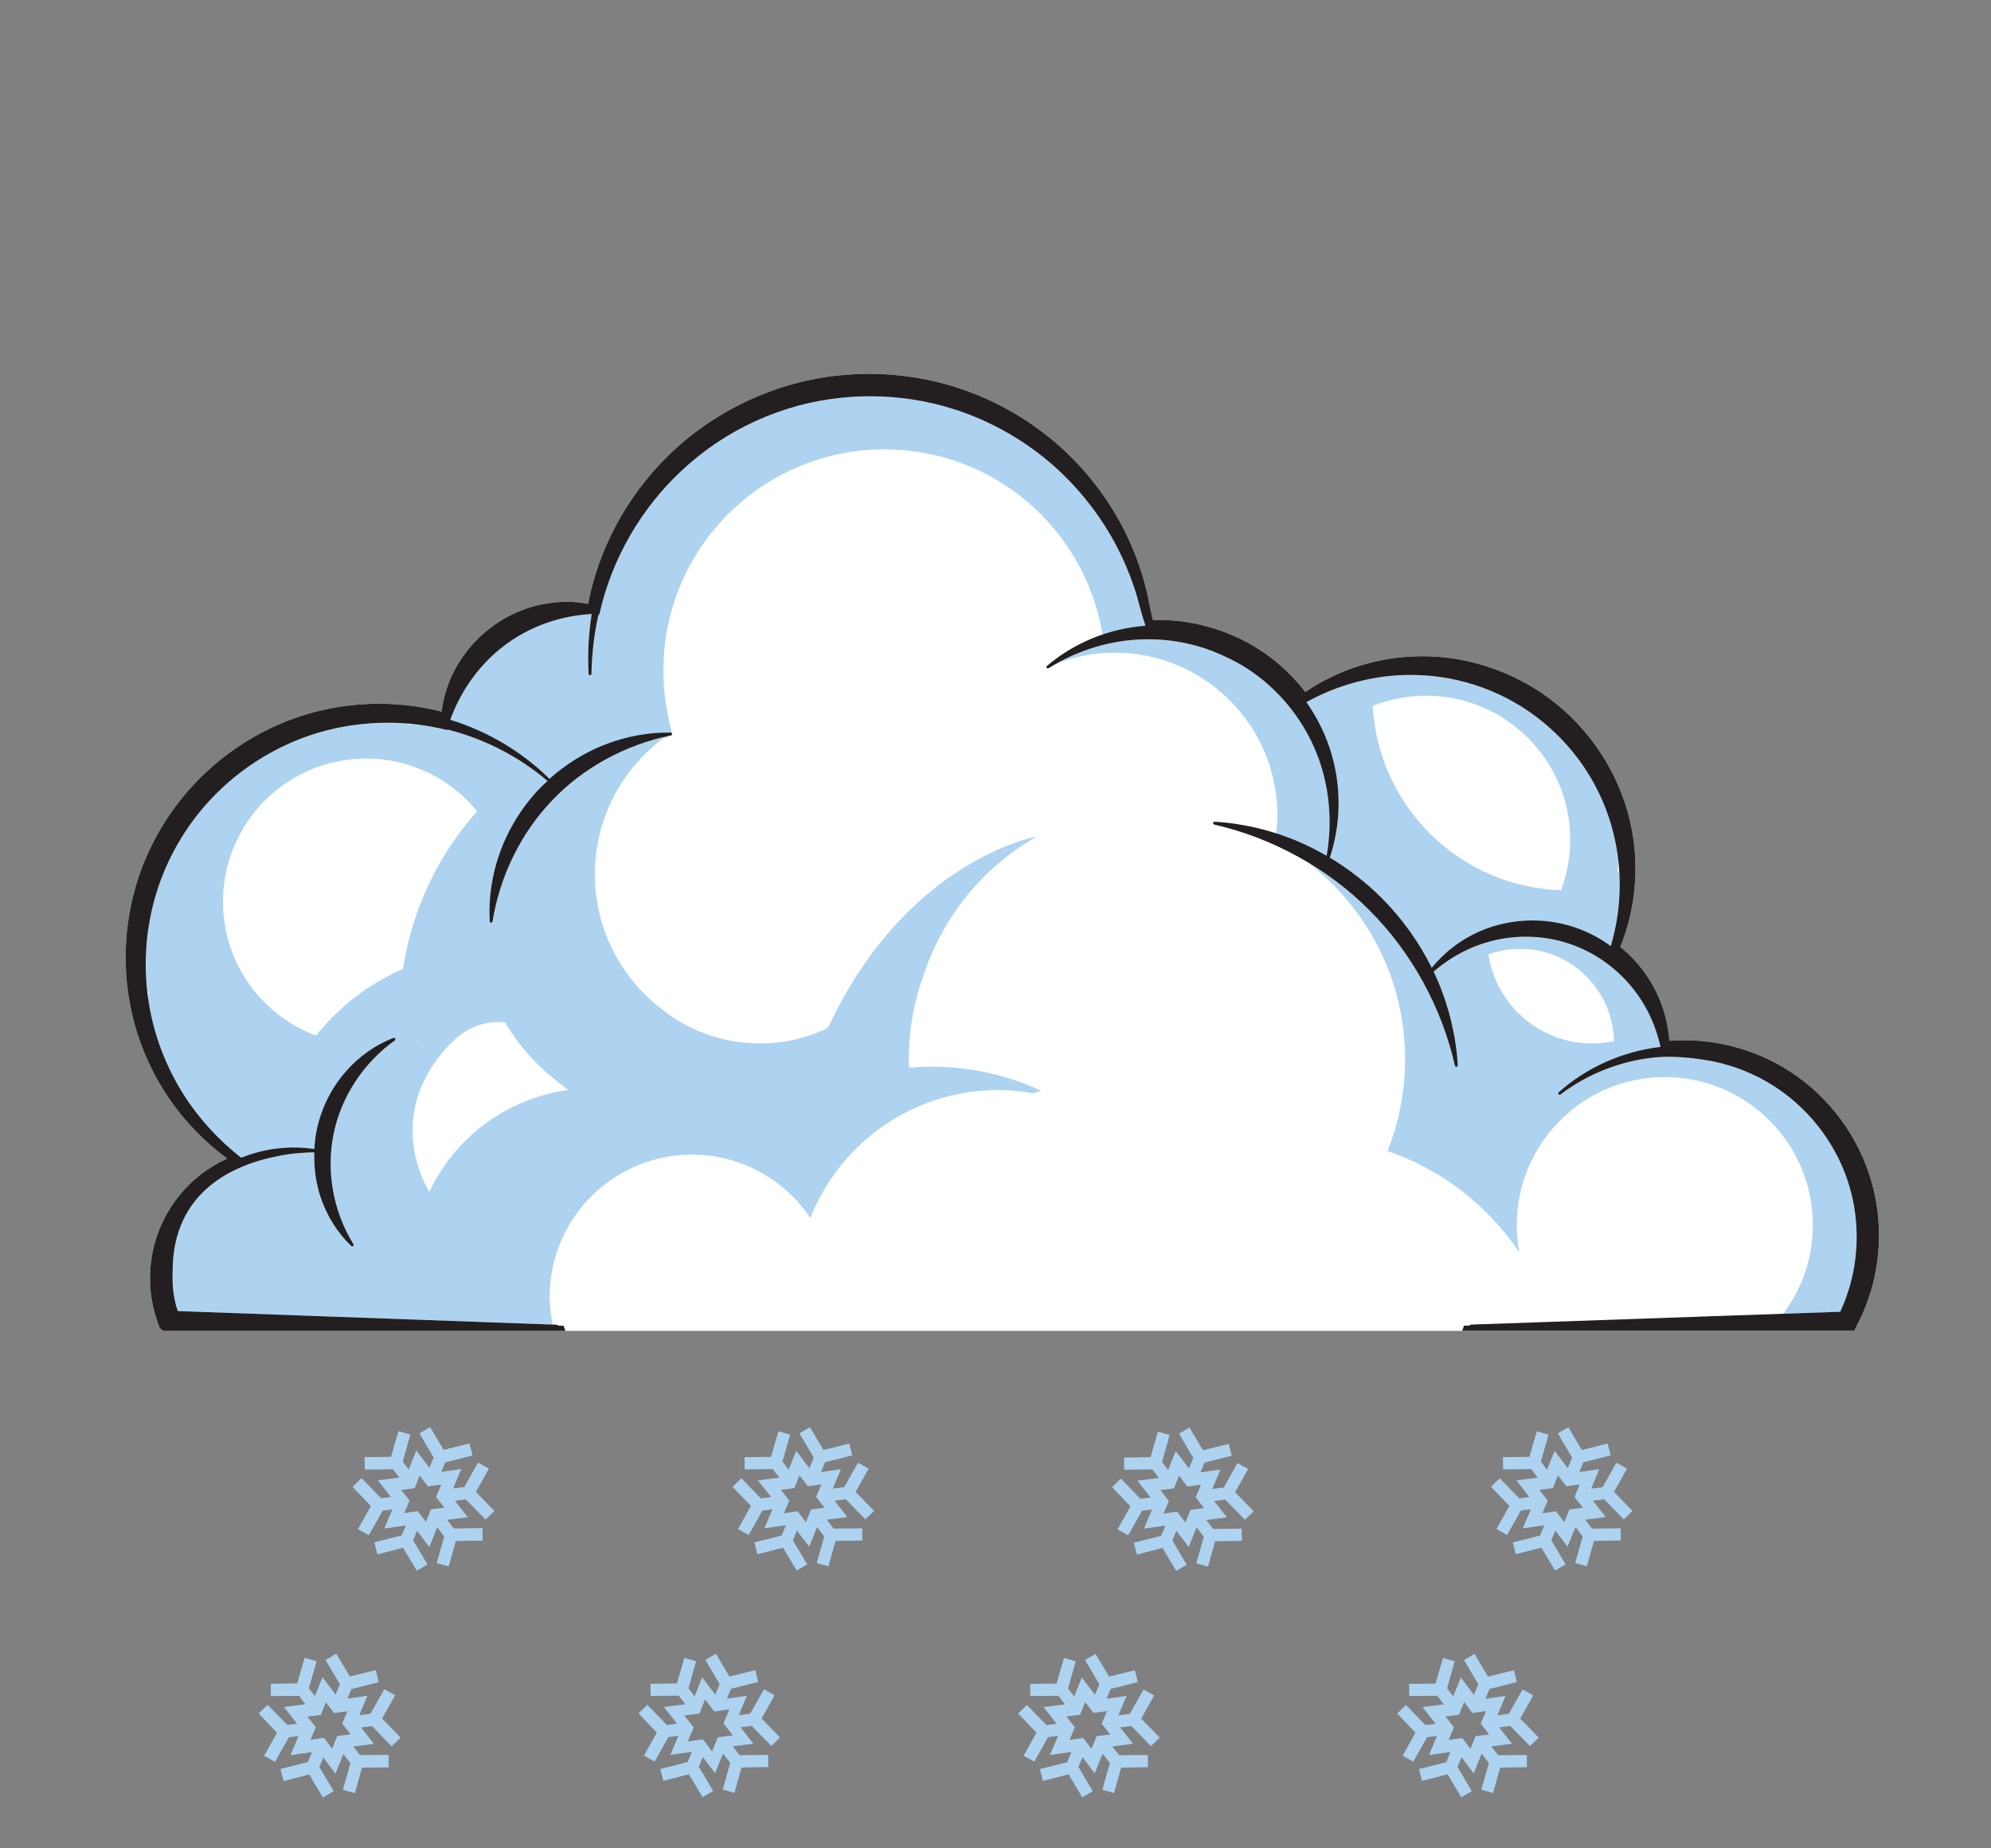
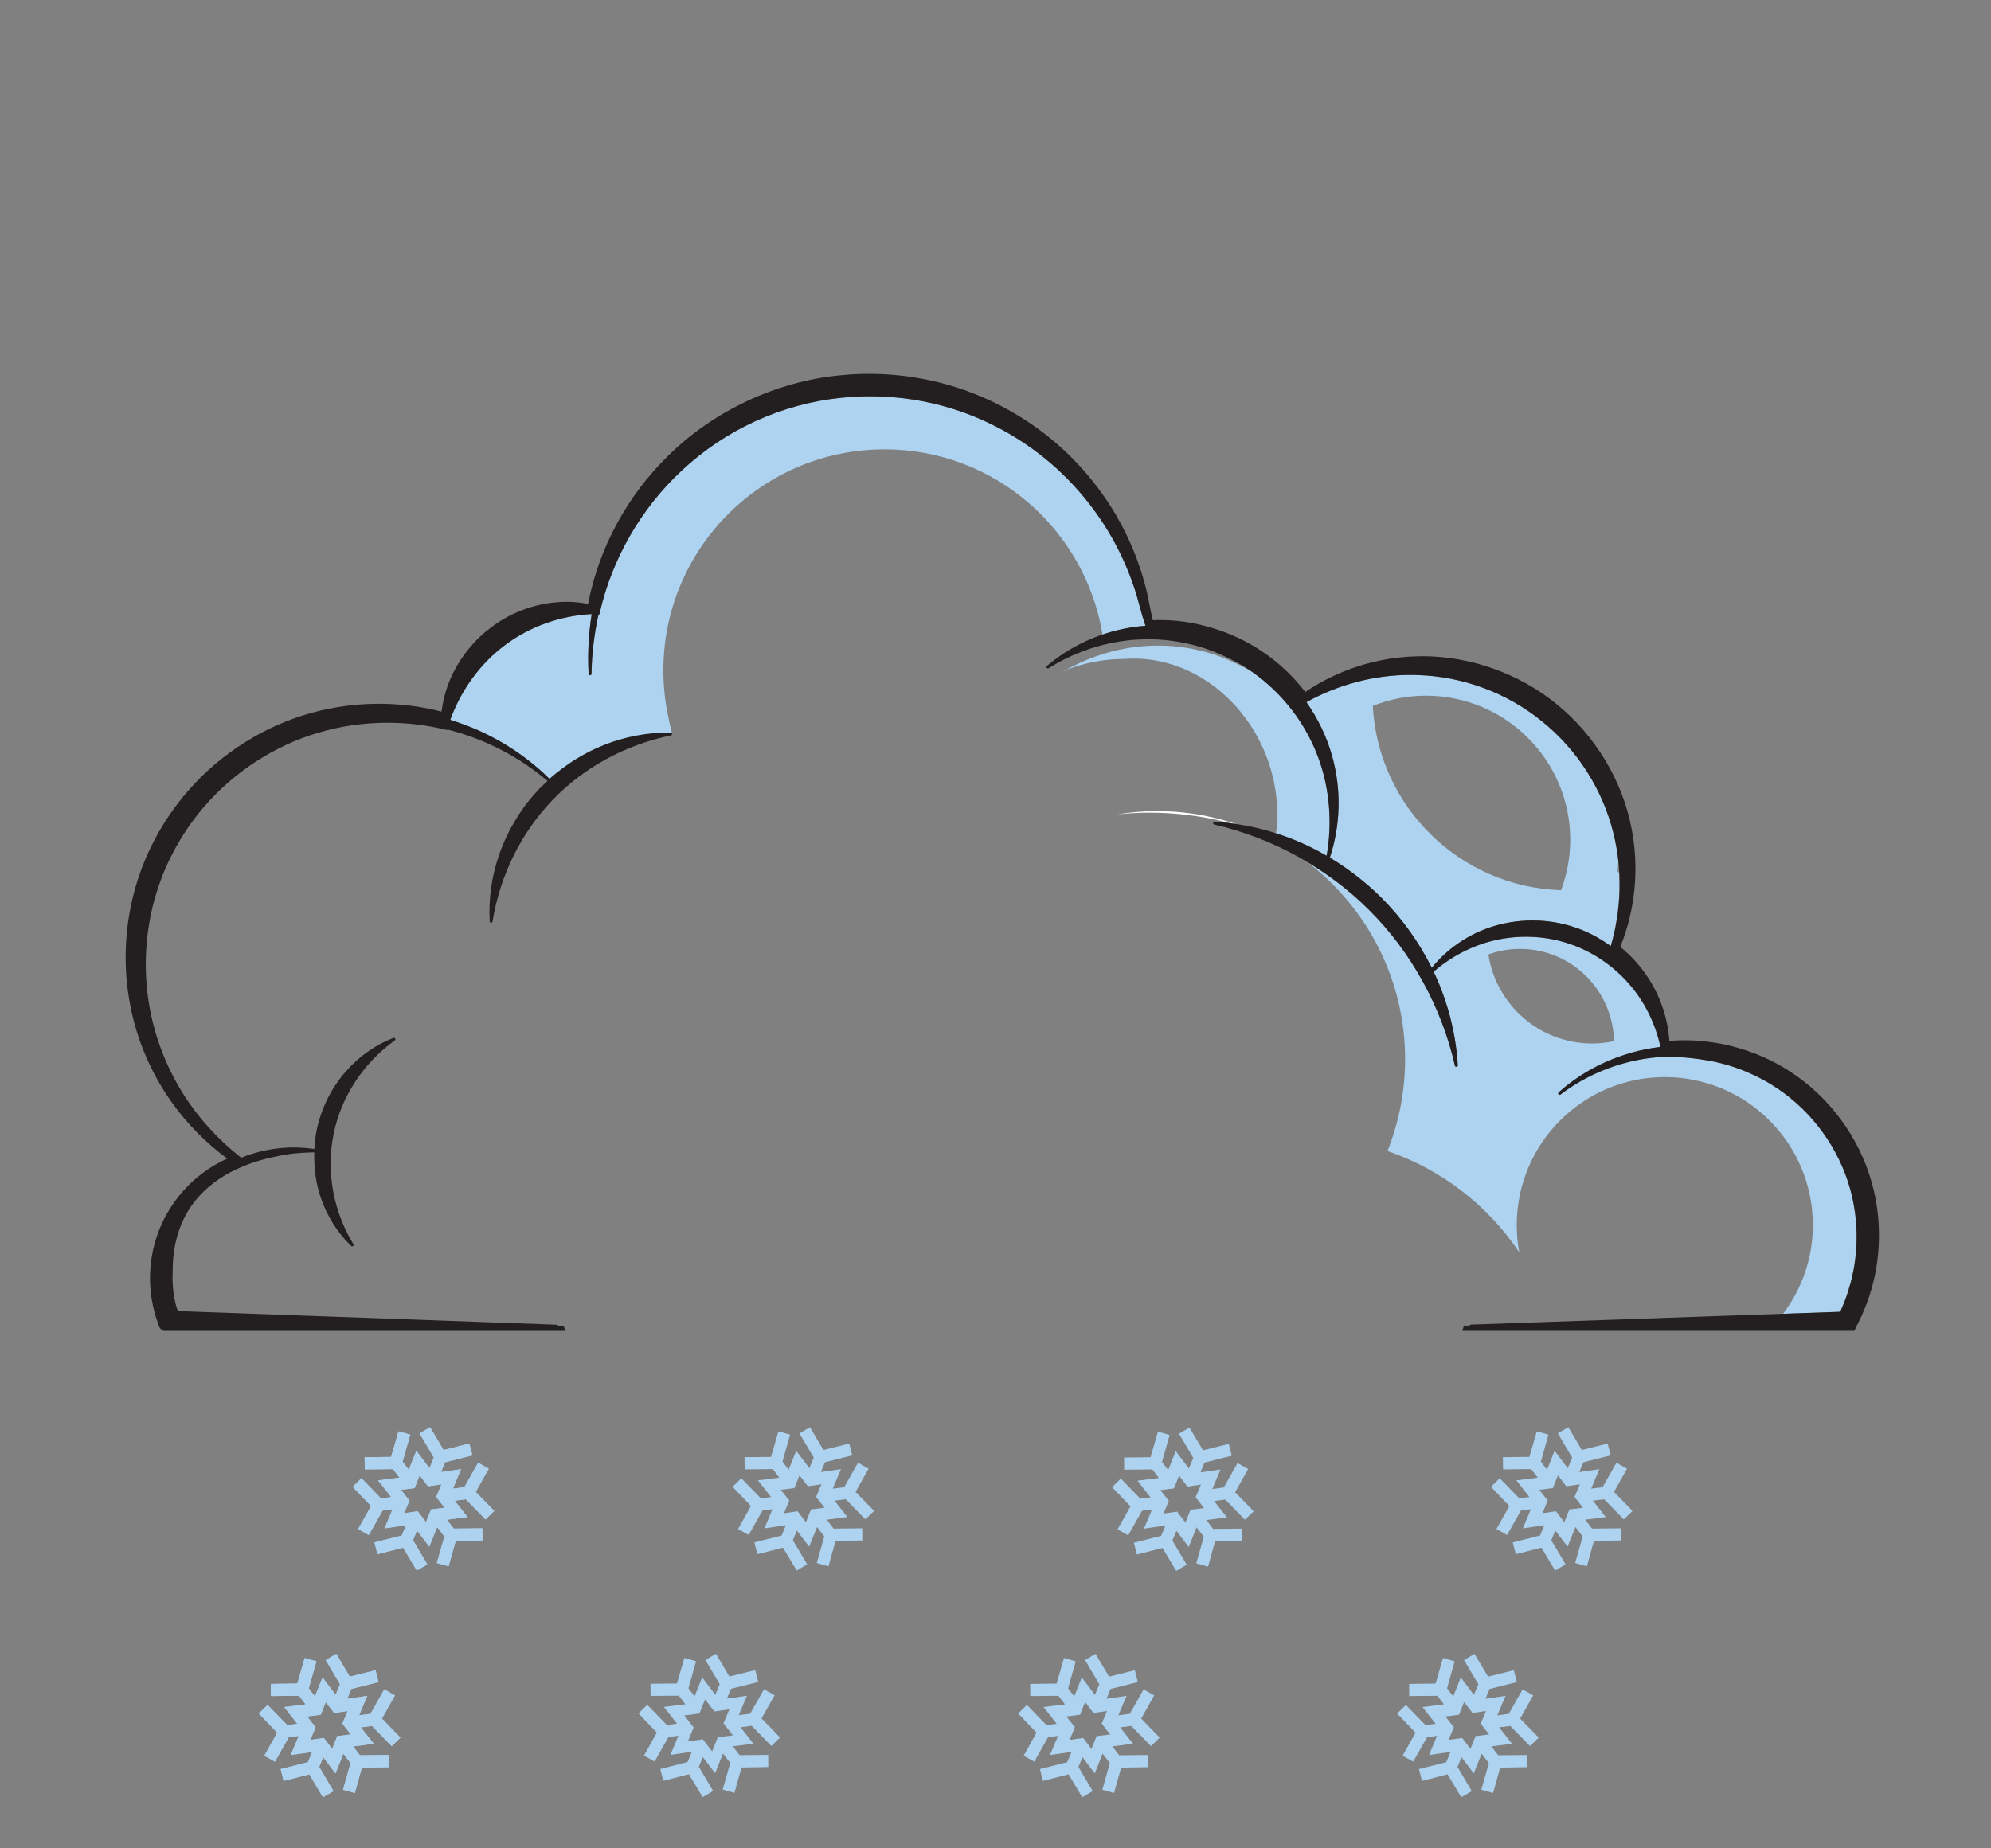
<svg xmlns="http://www.w3.org/2000/svg" version="1.1" id="Layer_1" x="0px" y="0px" width="280px" height="260px" viewBox="0 0 280 260" enable-background="new 0 0 280 260" xml:space="preserve">
  <rect x="0" y="0" width="280" height="260" fill="#808080" stroke="none" />
  <g>
    <g>
      <g>
        <path fill="#ADD3F0" d="M49.601,209.145l2.58,2.697l-1.807,3.24l1.488,0.844l1.947-3.443l1.4-0.188l-1.133,2.695l3.025-0.436     l-0.6,1.448l-3.836,0.963l0.422,1.66l3.605-0.918l1.926,3.217l1.473-0.864l-2.008-3.398l0.564-1.365l1.727,2.271l1.105-2.764     l1.02,1.323l-1.061,3.738l1.648,0.465l1-3.574l3.764-0.062l-0.018-1.711l-4.021,0.041l-0.963-1.252l2.906-0.369L63.94,211.1     l1.576-0.203l2.766,2.836l1.225-1.193l-2.354-2.414l-0.254-0.26l1.838-3.27l-1.492-0.839l-1.943,3.438l-1.607,0.21l1.146-2.742     l-2.814,0.407l0.57-1.377l3.838-0.969l-0.424-1.664l-3.629,0.906l-1.9-3.207l-1.475,0.873l2.008,3.404l-0.617,1.484l-1.848-2.437     l-1.066,2.656l-0.865-1.134l1.076-3.801l-1.65-0.465l-1.039,3.598l-3.725,0.039l0.02,1.718l3.959-0.041l0.922,1.207l-3.012,0.379     l1.842,2.346l-1.428,0.188l-2.752-2.832L49.601,209.145z M57.579,211.082l-1.189-1.518l1.91-0.238l0.717-1.795l1.168,1.535     l1.908-0.271l-0.748,1.777l1.195,1.514l-1.914,0.242l-0.717,1.797l-1.164-1.541l-1.914,0.277L57.579,211.082z" />
        <path fill="#ADD3F0" d="M36.405,241.033l2.58,2.697l-1.809,3.24l1.492,0.838l1.945-3.443l1.398-0.182l-1.127,2.688l3.021-0.431     l-0.602,1.443l-3.832,0.969l0.422,1.666l3.602-0.93l1.926,3.229l1.479-0.864l-2.01-3.41l0.566-1.364l1.721,2.282l1.111-2.774     l1.014,1.324l-1.061,3.743l1.654,0.466l0.998-3.574l3.764-0.062l-0.021-1.711l-4.021,0.035l-0.957-1.246l2.9-0.375l-1.812-2.305     l1.574-0.197l2.766,2.836l1.229-1.193l-2.352-2.42l-0.254-0.26l1.834-3.264l-1.494-0.844l-1.943,3.438l-1.605,0.215l1.146-2.735     l-2.814,0.396l0.572-1.371l3.834-0.969l-0.422-1.664l-3.627,0.899l-1.904-3.205l-1.473,0.871l2.008,3.41l-0.617,1.479     l-1.85-2.437l-1.064,2.662l-0.867-1.133l1.076-3.801l-1.646-0.471l-1.041,3.598l-3.723,0.051l0.02,1.705l3.955-0.035l0.924,1.207     l-3.014,0.379l1.842,2.352l-1.424,0.183l-2.756-2.832L36.405,241.033z M44.382,242.971l-1.189-1.518l1.914-0.244l0.713-1.789     l1.172,1.535l1.904-0.271l-0.748,1.777l1.201,1.518l-1.914,0.238l-0.721,1.797l-1.166-1.535l-1.908,0.267L44.382,242.971z" />
      </g>
      <g>
        <path fill="#ADD3F0" d="M49.601,209.145l2.58,2.697l-1.807,3.24l1.488,0.844l1.947-3.443l1.4-0.188l-1.133,2.695l3.025-0.436     l-0.6,1.448l-3.836,0.963l0.422,1.66l3.605-0.918l1.926,3.217l1.473-0.864l-2.008-3.398l0.564-1.365l1.727,2.271l1.105-2.764     l1.02,1.323l-1.061,3.738l1.648,0.465l1-3.574l3.764-0.062l-0.018-1.711l-4.021,0.041l-0.963-1.252l2.906-0.369L63.94,211.1     l1.576-0.203l2.766,2.836l1.225-1.193l-2.354-2.414l-0.254-0.26l1.838-3.27l-1.492-0.839l-1.943,3.438l-1.607,0.21l1.146-2.742     l-2.814,0.407l0.57-1.377l3.838-0.969l-0.424-1.664l-3.629,0.906l-1.9-3.207l-1.475,0.873l2.008,3.404l-0.617,1.484l-1.848-2.437     l-1.066,2.656l-0.865-1.134l1.076-3.801l-1.65-0.465l-1.039,3.598l-3.725,0.039l0.02,1.718l3.959-0.041l0.922,1.207l-3.012,0.379     l1.842,2.346l-1.428,0.188l-2.752-2.832L49.601,209.145z M57.579,211.082l-1.189-1.518l1.91-0.238l0.717-1.795l1.168,1.535     l1.908-0.271l-0.748,1.777l1.195,1.514l-1.914,0.242l-0.717,1.797l-1.164-1.541l-1.914,0.277L57.579,211.082z" />
        <path fill="#ADD3F0" d="M36.405,241.033l2.58,2.697l-1.809,3.24l1.492,0.838l1.945-3.443l1.398-0.182l-1.127,2.688l3.021-0.431     l-0.602,1.443l-3.832,0.969l0.422,1.666l3.602-0.93l1.926,3.229l1.479-0.864l-2.01-3.41l0.566-1.364l1.721,2.282l1.111-2.774     l1.014,1.324l-1.061,3.743l1.654,0.466l0.998-3.574l3.764-0.062l-0.021-1.711l-4.021,0.035l-0.957-1.246l2.9-0.375l-1.812-2.305     l1.574-0.197l2.766,2.836l1.229-1.193l-2.352-2.42l-0.254-0.26l1.834-3.264l-1.494-0.844l-1.943,3.438l-1.605,0.215l1.146-2.735     l-2.814,0.396l0.572-1.371l3.834-0.969l-0.422-1.664l-3.627,0.899l-1.904-3.205l-1.473,0.871l2.008,3.41l-0.617,1.479     l-1.85-2.437l-1.064,2.662l-0.867-1.133l1.076-3.801l-1.646-0.471l-1.041,3.598l-3.723,0.051l0.02,1.705l3.955-0.035l0.924,1.207     l-3.014,0.379l1.842,2.352l-1.424,0.183l-2.756-2.832L36.405,241.033z M44.382,242.971l-1.189-1.518l1.914-0.244l0.713-1.789     l1.172,1.535l1.904-0.271l-0.748,1.777l1.201,1.518l-1.914,0.238l-0.721,1.797l-1.166-1.535l-1.908,0.267L44.382,242.971z" />
      </g>
      <g>
        <path fill="#ADD3F0" d="M209.682,209.145l2.584,2.697l-1.812,3.24l1.491,0.844l1.943-3.443l1.404-0.188l-1.133,2.695l3.021-0.436     l-0.601,1.448l-3.832,0.963l0.42,1.66l3.604-0.918l1.93,3.217l1.473-0.864l-2.012-3.398l0.57-1.365l1.719,2.271l1.109-2.764     l1.02,1.323l-1.059,3.738l1.647,0.465l0.996-3.574l3.769-0.062l-0.021-1.711l-4.021,0.041l-0.963-1.252l2.902-0.369l-1.814-2.305     l1.58-0.203l2.764,2.836l1.226-1.193l-2.348-2.414l-0.259-0.26l1.834-3.27l-1.491-0.839l-1.939,3.438l-1.61,0.21l1.146-2.742     l-2.813,0.407l0.572-1.377l3.836-0.969l-0.423-1.664l-3.631,0.906l-1.897-3.207l-1.478,0.873l2.013,3.404l-0.621,1.484     l-1.847-2.437l-1.067,2.656l-0.863-1.134l1.072-3.801l-1.644-0.465l-1.041,3.598l-3.723,0.039l0.016,1.718l3.959-0.041     l0.921,1.207l-3.011,0.379l1.84,2.346l-1.424,0.188l-2.756-2.832L209.682,209.145z M217.661,211.082l-1.195-1.518l1.916-0.238     l0.72-1.795l1.166,1.535l1.909-0.271l-0.747,1.777l1.19,1.514l-1.912,0.242l-0.72,1.797l-1.163-1.541l-1.912,0.277     L217.661,211.082z" />
        <path fill="#ADD3F0" d="M196.488,241.033l2.578,2.697l-1.809,3.24l1.49,0.838l1.945-3.443l1.402-0.182l-1.128,2.688l3.021-0.431     l-0.602,1.443l-3.835,0.969l0.423,1.666l3.604-0.93l1.926,3.229l1.476-0.864l-2.01-3.41l0.567-1.364l1.724,2.282l1.104-2.774     l1.02,1.324l-1.059,3.743l1.65,0.466l1-3.574l3.762-0.062l-0.018-1.711l-4.019,0.035l-0.968-1.246l2.906-0.375l-1.812-2.305     l1.573-0.197l2.765,2.836l1.228-1.193l-2.349-2.42l-0.254-0.26l1.832-3.264l-1.492-0.844l-1.942,3.438l-1.609,0.215l1.15-2.735     l-2.814,0.396l0.568-1.371l3.838-0.969l-0.426-1.664l-3.625,0.899l-1.902-3.205l-1.475,0.871l2.012,3.41l-0.623,1.479     l-1.846-2.437l-1.064,2.662l-0.867-1.133l1.076-3.801l-1.648-0.471l-1.041,3.598l-3.723,0.051l0.018,1.705l3.959-0.035     l0.92,1.207l-3.01,0.379l1.842,2.352l-1.428,0.183l-2.754-2.832L196.488,241.033z M204.464,242.971l-1.188-1.518l1.912-0.244     l0.717-1.789l1.172,1.535l1.904-0.271l-0.746,1.777l1.192,1.518l-1.911,0.238l-0.72,1.797l-1.164-1.535l-1.911,0.267     L204.464,242.971z" />
      </g>
      <g>
        <path fill="#ADD3F0" d="M103.024,209.145l2.58,2.697l-1.812,3.24l1.494,0.844l1.943-3.443l1.404-0.188l-1.133,2.695l3.025-0.436     l-0.602,1.448l-3.834,0.963l0.42,1.66l3.607-0.918l1.926,3.217l1.473-0.864l-2.012-3.398l0.566-1.365l1.729,2.271l1.104-2.764     l1.018,1.323l-1.059,3.738l1.65,0.465l0.996-3.574l3.768-0.062l-0.02-1.711l-4.021,0.041l-0.961-1.252l2.9-0.369l-1.809-2.305     l1.576-0.203l2.764,2.836l1.225-1.193l-2.352-2.414l-0.252-0.26l1.832-3.27l-1.492-0.839l-1.941,3.438l-1.607,0.21l1.148-2.742     l-2.812,0.407l0.566-1.377l3.838-0.969l-0.424-1.664l-3.629,0.906l-1.9-3.207l-1.477,0.873l2.012,3.404l-0.617,1.484l-1.85-2.437     l-1.064,2.656l-0.867-1.134l1.072-3.801l-1.643-0.465l-1.041,3.598l-3.725,0.039l0.02,1.718l3.959-0.041l0.918,1.207     l-3.014,0.379l1.848,2.346l-1.428,0.188l-2.756-2.832L103.024,209.145z M110.999,211.082l-1.193-1.518l1.916-0.238l0.717-1.795     l1.168,1.535l1.91-0.271l-0.748,1.777l1.195,1.514l-1.914,0.242l-0.715,1.797l-1.17-1.541l-1.91,0.277L110.999,211.082z" />
        <path fill="#ADD3F0" d="M89.797,241.018l2.578,2.701l-1.811,3.234l1.496,0.838l1.941-3.443l1.406-0.182l-1.131,2.691l3.02-0.433     l-0.598,1.438l-3.834,0.976l0.418,1.664l3.605-0.922l1.928,3.224l1.473-0.873l-2.01-3.404l0.566-1.365l1.725,2.277l1.107-2.771     l1.018,1.326l-1.061,3.741l1.652,0.466l0.996-3.574l3.764-0.062l-0.014-1.709l-4.021,0.039l-0.963-1.246l2.902-0.373     l-1.814-2.308l1.576-0.202l2.764,2.838l1.227-1.189l-2.348-2.424l-0.258-0.256l1.836-3.269l-1.49-0.844l-1.943,3.438     l-1.607,0.209l1.145-2.73l-2.812,0.396l0.568-1.375l3.84-0.963l-0.424-1.666l-3.631,0.899l-1.896-3.199l-1.477,0.871l2.008,3.404     l-0.619,1.479l-1.85-2.437l-1.064,2.668l-0.861-1.134l1.07-3.801l-1.646-0.475l-1.039,3.602l-3.723,0.039l0.016,1.711     l3.959-0.033l0.922,1.212l-3.014,0.375l1.844,2.35l-1.428,0.183l-2.756-2.832L89.797,241.018z M97.555,242.994l-1.322-1.688     l2.127-0.269l0.793-1.988l1.303,1.699l2.117-0.299l-0.826,1.977l1.324,1.683l-2.127,0.271l-0.795,1.988l-1.297-1.705     l-2.125,0.308L97.555,242.994z" />
      </g>
      <g>
        <path fill="#ADD3F0" d="M156.398,209.191l2.58,2.701l-1.811,3.239l1.496,0.839l1.943-3.449l1.399-0.183l-1.129,2.69l3.021-0.432     l-0.604,1.445l-3.834,0.969l0.424,1.664l3.604-0.924l1.933,3.225l1.47-0.867l-2.009-3.409l0.565-1.359l1.724,2.277l1.108-2.771     l1.019,1.324l-1.062,3.744l1.652,0.465l0.996-3.574l3.762-0.062l-0.018-1.716l-4.021,0.039l-0.957-1.246l2.9-0.375l-1.812-2.305     l1.576-0.197l2.763,2.832l1.229-1.194l-2.351-2.414l-0.256-0.26l1.836-3.269l-1.496-0.84l-1.938,3.439l-1.611,0.215l1.15-2.742     l-2.816,0.402l0.572-1.375l3.836-0.969l-0.422-1.666l-3.629,0.905l-1.902-3.204l-1.473,0.87l2.01,3.404l-0.617,1.483     l-1.852-2.436l-1.064,2.656l-0.867-1.127l1.076-3.801l-1.645-0.472l-1.041,3.599l-3.724,0.045l0.015,1.711l3.959-0.039     l0.924,1.205l-3.015,0.381l1.841,2.355l-1.425,0.182l-2.756-2.838L156.398,209.191z M164.378,211.127l-1.192-1.518l1.914-0.238     l0.715-1.795l1.172,1.535l1.906-0.271l-0.748,1.777l1.19,1.52l-1.91,0.242l-0.717,1.791l-1.168-1.535l-1.91,0.271     L164.378,211.127z" />
        <path fill="#ADD3F0" d="M143.189,241.033l2.578,2.697l-1.809,3.24l1.496,0.838l1.939-3.443l1.401-0.182l-1.129,2.688l3.021-0.431     l-0.602,1.443l-3.834,0.969l0.422,1.666l3.605-0.93l1.926,3.229l1.475-0.864l-2.014-3.41l0.572-1.364l1.723,2.282l1.104-2.774     l1.021,1.324l-1.06,3.743l1.65,0.466l0.998-3.574l3.764-0.062l-0.018-1.711l-4.021,0.035l-0.963-1.246l2.906-0.375l-1.812-2.305     l1.574-0.197l2.765,2.836l1.228-1.193l-2.349-2.42l-0.254-0.26l1.827-3.264l-1.487-0.844l-1.94,3.438l-1.611,0.215l1.15-2.735     l-2.814,0.396l0.568-1.371l3.838-0.969l-0.422-1.664l-3.629,0.899l-1.902-3.205l-1.475,0.871l2.012,3.41l-0.623,1.479     l-1.846-2.437l-1.064,2.662l-0.867-1.133l1.074-3.801l-1.646-0.471l-1.041,3.598l-3.723,0.051l0.018,1.705l3.959-0.035     l0.924,1.207l-3.014,0.379l1.842,2.352l-1.428,0.183l-2.754-2.832L143.189,241.033z M151.165,242.971l-1.19-1.518l1.916-0.244     l0.715-1.789l1.17,1.535l1.906-0.271l-0.746,1.777l1.192,1.518l-1.912,0.238l-0.717,1.797l-1.166-1.535l-1.912,0.267     L151.165,242.971z" />
      </g>
      <g>
        <g>
          <path fill="#FFFFFF" d="M178.682,117.976c0.217,0.107,0.438,0.205,0.646,0.322c0.006-0.039,0.006-0.08,0.012-0.119      C179.124,118.11,178.902,118.042,178.682,117.976z" />
        </g>
        <g>
          <path fill="#FFFFFF" d="M161.654,114.315c4.923,0,9.652,0.812,14.076,2.301c-4.026-1.621-8.424-2.521-13.026-2.521      c-1.94,0-3.843,0.168-5.692,0.471C158.534,114.401,160.087,114.315,161.654,114.315z" />
        </g>
-         <path fill="#FFFFFF" d="M263.229,166.348c-1.778-6.399-6.01-12.121-11.604-15.693c-4.883-3.168-11-4.721-16.859-4.244     c-0.215-3.176-1.293-6.342-3.063-8.996c-1.033-1.562-2.322-2.984-3.841-4.225c2.107-5.156,2.681-11.015,1.609-16.554     c-1.281-6.828-5.172-13.271-10.668-17.676c-5.205-4.225-12.025-6.652-18.717-6.652c-0.283,0-0.562,0.006-0.834,0.018     c-5.559,0.119-11.102,1.893-15.684,5.012c-1.644-2.129-3.551-3.953-5.672-5.432c-1.101-0.775-2.297-1.475-3.674-2.146     c-0.101-0.051-0.201-0.09-0.306-0.133l-0.183-0.074c-0.452-0.205-0.911-0.404-1.383-0.586c-0.188-0.068-0.367-0.135-0.543-0.197     c-3.166-1.137-6.457-1.688-9.674-1.523c-0.154-0.609-0.295-1.287-0.453-2.068c-0.192-1.008-0.396-2.051-0.697-3.09     c-0.627-2.342-1.489-4.646-2.555-6.854c-2.215-4.607-5.41-8.861-9.244-12.316c-4.055-3.658-8.938-6.51-14.125-8.244     c-5.41-1.818-11.244-2.467-16.992-1.875c-8.973,0.881-17.781,5.033-24.17,11.377c-5.734,5.619-9.693,12.971-11.197,20.773     c-0.992-0.195-1.958-0.299-2.945-0.299c-3.869,0-7.68,1.289-10.729,3.631c-2.234,1.672-4.074,3.895-5.33,6.43     c-0.818,1.66-1.363,3.508-1.6,5.387c-5.947-1.529-12.305-1.461-18.197,0.152c-6.682,1.824-12.889,5.732-17.467,11.014     c-3.646,4.184-6.293,9.205-7.646,14.523c-1.309,5.086-1.473,10.506-0.463,15.666c0.922,4.832,2.93,9.521,5.805,13.573     c2.139,3.014,4.832,5.744,7.828,7.953c-3.336,1.5-6.186,3.992-8.092,7.096c-2.506,3.994-3.367,8.949-2.359,13.594     c0.113,0.51,0.227,0.969,0.357,1.4l0.045,0.152c0.051,0.17,0.102,0.334,0.242,0.725l0.24,0.686     c0.033,0.08,0.135,0.316,0.436,0.48l0.17,0.098h29.838h26.682h126.12h2.338h52.801l0.992-2.027l0.385-0.896     c0.223-0.543,0.479-1.188,0.695-1.856C264.57,177.303,264.708,171.588,263.229,166.348z" />
        <g>
          <path fill="#ADD3F0" d="M227.691,122.794c-0.062-0.09-0.125-0.178-0.203-0.254c0.054-0.484,0.078-0.969,0.103-1.449      c-0.028-0.275-0.079-0.545-0.118-0.816c-0.052-0.385-0.097-0.773-0.164-1.152c-0.119-0.654-0.257-1.301-0.416-1.939      c-1.521-6.166-5.103-11.756-10.082-15.756c-4.938-4.004-11.172-6.299-17.547-6.469c-0.326-0.01-0.646-0.016-0.968-0.016      c-5.006,0-10.129,1.359-14.567,3.828c1.617,2.309,2.856,4.869,3.6,7.541c1.334,4.705,1.209,9.766-0.311,14.33      c2.645,1.586,5.123,3.508,7.309,5.693c2.855,2.865,5.256,6.226,7.029,9.808c2.039-2.533,4.828-4.513,7.965-5.617      c1.934-0.687,4.078-1.049,6.195-1.049c2.039,0,4.039,0.32,5.94,0.965c1.801,0.596,3.519,1.514,5.069,2.643      c0.232-0.777,0.418-1.566,0.586-2.361c0.027-0.139,0.054-0.281,0.076-0.416C227.665,127.835,227.829,125.304,227.691,122.794z       M219.536,125.226c-14.244-0.471-25.718-11.76-26.479-25.928c2.312-0.918,4.834-1.439,7.478-1.439      c11.209,0,20.293,9.082,20.293,20.291C220.827,120.638,220.357,123.017,219.536,125.226z" />
          <path fill="#ADD3F0" d="M20.772,139.55c-0.014-0.125-0.021-0.25-0.039-0.375c0-0.012-0.002-0.016-0.002-0.026      C20.745,139.282,20.757,139.413,20.772,139.55z" />
-           <path fill="#ADD3F0" d="M179.641,114.69c0,0.865-0.08,1.703-0.183,2.543l0,0c1.151,0.367,2.28,0.773,3.381,1.252      c1.265,0.549,2.511,1.191,3.728,1.895c0.805-4.504,0.447-9.258-1.06-13.492c-1.75-4.967-5.098-9.363-9.432-12.387      c-0.441-0.312-0.9-0.602-1.367-0.885c-0.623-0.352-1.246-0.701-1.883-1.012c-0.75-0.367-1.523-0.699-2.306-1.016      c-2.854-1.082-5.908-1.662-8.973-1.662l-0.346,0.006c-4.746,0.031-9.617,1.48-13.721,4.062c0.422-0.268,0.871-0.498,1.311-0.736      c2.486-0.922,5.16-1.451,7.965-1.451C169.396,91.808,179.641,102.044,179.641,114.69z" />
+           <path fill="#ADD3F0" d="M179.641,114.69c0,0.865-0.08,1.703-0.183,2.543l0,0c1.151,0.367,2.28,0.773,3.381,1.252      c1.265,0.549,2.511,1.191,3.728,1.895c0.805-4.504,0.447-9.258-1.06-13.492c-1.75-4.967-5.098-9.363-9.432-12.387      c-0.623-0.352-1.246-0.701-1.883-1.012c-0.75-0.367-1.523-0.699-2.306-1.016      c-2.854-1.082-5.908-1.662-8.973-1.662l-0.346,0.006c-4.746,0.031-9.617,1.48-13.721,4.062c0.422-0.268,0.871-0.498,1.311-0.736      c2.486-0.922,5.16-1.451,7.965-1.451C169.396,91.808,179.641,102.044,179.641,114.69z" />
          <path fill="#ADD3F0" d="M157.898,88.493c0.107-0.02,0.213-0.043,0.324-0.062c0.947-0.188,1.902-0.33,2.873-0.404      c-0.299-0.879-0.561-1.766-0.795-2.648c-0.25-0.938-0.508-1.918-0.838-2.846c-0.742-2.203-1.688-4.355-2.812-6.406      c-2.319-4.23-5.498-8.117-9.207-11.232c-3.889-3.273-8.496-5.811-13.322-7.34c-3.777-1.199-7.73-1.807-11.742-1.807      c-1.33,0-2.672,0.068-3.99,0.203c-8.367,0.83-16.365,4.469-22.525,10.258c-5.723,5.318-9.818,12.438-11.529,20.043      c-0.031,0.135-0.096,0.248-0.191,0.324c-0.59,2.678-0.912,5.438-0.961,8.211c0,0.111-0.088,0.197-0.195,0.201      c-0.113,0-0.201-0.08-0.207-0.189c-0.158-2.818-0.008-5.65,0.432-8.418c-4.455,0.23-8.794,1.781-12.275,4.43      c-3.43,2.58-6.1,6.273-7.609,10.432c0.029,0.021,0.068,0.025,0.09,0.045c0.709,0.645,2.637,0.92,3.559,1.318      c1.246,0.541,2.457,1.158,3.631,1.844c2.4,1.408,4.66,3.107,6.629,5.078c1.559-0.705,2.846-2.248,4.466-3.064      c4.01-2.008,8.02-3.414,12.668-3.393c0.035-0.021,0.07-0.045,0.109-0.068c-0.215-0.676-0.566-2.492-0.58-2.576      c-0.133-0.656-0.246-1.328-0.338-2c-0.182-1.365-0.271-2.74-0.271-4.123c0-17.174,13.922-31.098,31.102-31.098      c15.457,0,28.247,11.291,30.661,26.074C155.979,88.954,156.932,88.694,157.898,88.493z" />
-           <path fill="#ADD3F0" d="M131.1,150.05c-1.102,0-2.186,0.058-3.266,0.154c-0.012-0.402-0.031-0.806-0.031-1.213      c0-4.257,0.779-8.32,2.172-12.095c2.932-8.555,8.664-15.173,15.907-19.271c-0.225,0.082-0.432,0.193-0.651,0.281l0.485-0.219      c0,0-6.704,1.193-14.428,7.377c-1.232,0.984-2.484,2.094-3.744,3.346c-0.057,0.062-0.113,0.119-0.174,0.178      c-0.617,0.617-1.23,1.264-1.846,1.955c-0.006,0.006-0.012,0.011-0.018,0.017c-0.58,0.653-1.16,1.35-1.738,2.073      c-0.086,0.107-0.176,0.216-0.26,0.326c-0.57,0.722-1.131,1.476-1.689,2.263c-0.092,0.137-0.18,0.271-0.277,0.407      c-0.506,0.726-1.002,1.484-1.494,2.271c-0.074,0.119-0.148,0.234-0.225,0.354c-0.523,0.856-1.039,1.754-1.543,2.687      c-0.113,0.205-0.227,0.422-0.34,0.631c-0.51,0.969-1.012,1.959-1.496,3.002c-0.221,0.105-0.43,0.225-0.65,0.322      c-2.811,1.246-5.863,1.889-8.936,1.889c-0.674,0-1.346-0.041-2.02-0.104c-0.002,0-0.002,0-0.008,0      c-4.662-0.42-8.906-2.289-12.289-5.148c-0.033-0.023-0.064-0.043-0.096-0.062c-5.363-4.379-8.785-11.033-8.785-18.494      c0-7.816,3.771-14.738,9.58-19.088c0.451-0.119,0.816-0.254,0.932-0.393c-0.039,0.012-0.072,0.02-0.115,0.027      c-2.336,0.504-4.607,1.258-6.76,2.244c-0.006,0-0.012,0.006-0.023,0.01c-0.717,0.33-1.422,0.686-2.111,1.066      c-0.068,0.031-0.125,0.072-0.193,0.113c-0.625,0.35-1.248,0.719-1.852,1.107c-0.156,0.102-0.299,0.217-0.453,0.322      c-0.502,0.336-1.004,0.68-1.479,1.041c-0.277,0.217-0.533,0.443-0.792,0.66c-0.346,0.281-0.699,0.553-1.031,0.848      c-0.584,0.523-1.15,1.07-1.686,1.639c-4.387,4.555-7.371,10.613-8.408,17.059c-0.018,0.096-0.102,0.17-0.201,0.17      c-0.109-0.006-0.195-0.088-0.201-0.193c-0.182-3.148,0.289-6.432,1.365-9.49c1.203-3.426,3.166-6.617,5.682-9.234      c0.346-0.359,0.725-0.686,1.088-1.031c-3.02-2.557-6.486-4.6-10.174-6.006c-1.229-0.465-2.482-0.861-3.754-1.189      c-0.129,0.033-0.264,0.027-0.393-0.006c-0.441-0.004-0.945-0.182-1.4-0.301c-0.004,0-0.016-0.006-0.018-0.006      c-0.738-0.145-1.486-0.271-2.229-0.373c-0.006,0-0.012,0-0.014,0c-0.443-0.047-0.865-0.047-1.307-0.051      c-0.197-0.006-0.379-0.068-0.555-0.143c-0.883-0.064-1.764-0.113-2.656-0.113c-3.34,0-6.633,0.479-9.797,1.422      c-6.062,1.799-11.705,5.443-15.881,10.248c-3.322,3.824-5.781,8.395-7.104,13.221c-0.316,1.15-0.568,2.322-0.768,3.512      c-0.096,0.6-0.135,1.219-0.201,1.832c-0.062,0.576-0.152,1.152-0.189,1.736c-0.045,0.812-0.025,1.629-0.018,2.447      c0.006,0.379-0.016,0.764-0.002,1.15c0.031,0.647,0.125,1.291,0.189,1.94c0.051,0.25,0.102,0.498,0.158,0.748      c-0.012,0.257-0.002,0.515,0,0.769c0.012,0.1,0.012,0.195,0.029,0.297c0.695,4.504,2.379,8.973,4.859,12.91      c2.146,3.41,4.961,6.47,8.145,8.961c3.215-1.325,6.863-1.756,10.281-1.229c0.047-0.864,0.146-1.731,0.316-2.588      c0.617-3.063,2.078-6.026,4.123-8.333c1.848-2.111,4.158-3.738,6.688-4.713c0.096-0.035,0.201,0.006,0.248,0.096      c0.049,0.086,0.025,0.201-0.059,0.264c-4.436,3.185-7.572,7.985-8.604,13.17c-1.07,5.221-0.057,10.869,2.781,15.483      c0.051,0.093,0.037,0.205-0.047,0.267c-0.039,0.035-0.082,0.047-0.123,0.047c-0.055,0-0.104-0.018-0.145-0.057      c-1.955-1.888-3.449-4.289-4.324-6.935c-0.652-1.988-0.918-4.078-0.861-6.162c-0.02,0-0.041,0.006-0.057,0.006L44.2,162.1      c0,0-0.787-0.012-2.033,0.09c-1.037,0.062-2.062,0.218-3.07,0.433c-5.916,1.14-14.846,4.765-14.814,16.25      c-0.064,1.387,0.033,2.78,0.326,4.135c0.037,0.177,0.09,0.402,0.158,0.662c0.074,0.271,0.166,0.521,0.264,0.754l52.695,1.896      c-0.256-1.268-0.422-2.559-0.422-3.896c0-11.045,8.957-20.006,20.007-20.006c6.941,0,13.051,3.541,16.641,8.91      c4.164-10.529,14.412-17.993,26.424-17.993c1.685,0,3.325,0.172,4.931,0.452c0.368-0.131,0.75-0.229,1.12-0.349      C141.762,151.271,136.581,150.05,131.1,150.05z M141.264,119.675l0.76-0.34c-0.396,0.191-0.776,0.41-1.164,0.617      L141.264,119.675z M44.438,145.677c-7.633-2.858-13.08-10.204-13.08-18.838c0-11.119,9.018-20.139,20.137-20.139      c6.299,0,11.918,2.895,15.609,7.418c-5.443,6.082-9.141,13.738-10.443,22.18C51.854,138.389,47.669,141.634,44.438,145.677z       M58.938,146.425c-0.062-0.014-0.125-0.016-0.182-0.032c0.119-0.086,0.242-0.162,0.361-0.244      C59.056,146.239,58.989,146.335,58.938,146.425z M60.376,167.662c-3.795-6.707-3.23-14.821,3.324-21.202      c2.139-2.08,4.748-2.89,7.33-2.66c2.189,3.796,5.275,6.925,8.922,9.523C71.261,154.482,63.974,160.021,60.376,167.662z" />
          <path fill="#ADD3F0" d="M195.034,161.879c7.668,2.6,14.202,7.67,18.625,14.285c-0.229-1.24-0.354-2.521-0.354-3.83      c0-11.498,9.32-20.823,20.824-20.823c11.496,0,20.818,9.325,20.818,20.823c0,4.691-1.566,8.996-4.187,12.479      c0.898-0.033,1.796-0.067,2.695-0.096c0.562-0.018,1.121-0.041,1.685-0.057l0.657-0.023c0.318-0.018,0.705-0.062,1.072-0.033      l1.928-0.074l0.578-1.37c0.166-0.425,0.349-0.935,0.517-1.455c0-0.013,0-0.019,0-0.022c0.059-0.392,0.215-0.787,0.342-1.185      c0.049-0.177,0.1-0.353,0.145-0.521c0.08-0.328,0.143-0.662,0.209-0.984c0.057-0.266,0.113-0.533,0.16-0.805      c0.057-0.34,0.098-0.687,0.141-1.021c0.033-0.276,0.074-0.543,0.096-0.815c0.035-0.351,0.05-0.701,0.068-1.047      c0.012-0.267,0.035-0.527,0.039-0.787c0.006-0.369-0.004-0.736-0.01-1.101c-0.01-0.248-0.006-0.504-0.02-0.752      c-0.019-0.369-0.058-0.735-0.095-1.104c-0.022-0.244-0.034-0.492-0.062-0.736c-0.055-0.396-0.125-0.787-0.193-1.172      c-0.039-0.221-0.062-0.438-0.107-0.652c-0.121-0.6-0.266-1.205-0.43-1.795c-1.576-5.652-5.285-10.785-10.186-14.071      c-0.664-0.452-1.355-0.862-2.061-1.245c-0.177-0.097-0.357-0.179-0.535-0.271c-0.541-0.281-1.088-0.545-1.648-0.779      c-0.178-0.076-0.354-0.15-0.535-0.225c-0.709-0.277-1.428-0.543-2.158-0.762c-1.15-0.336-2.324-0.604-3.51-0.777      c-2.414-0.363-4.896-0.557-7.332-0.262c-1.135,0.137-2.262,0.354-3.369,0.641c-1.127,0.289-2.238,0.65-3.314,1.084      c-2.161,0.873-4.213,2.02-6.065,3.434c-0.084,0.065-0.209,0.051-0.276-0.029c-0.07-0.084-0.062-0.209,0.021-0.283      c3.912-3.499,8.983-5.758,14.31-6.387c-0.67-3.08-2.027-5.946-3.966-8.328c-2.286-2.84-5.438-5.038-8.868-6.188      c-1.943-0.652-3.994-0.982-6.084-0.982c-1.601,0-3.191,0.197-4.729,0.58c-3.015,0.758-5.853,2.254-8.252,4.338      c0.18,0.384,0.364,0.767,0.53,1.156c1.644,3.789,2.636,7.943,2.867,12.021c0.004,0.104-0.074,0.196-0.176,0.209      c-0.006,0-0.006-0.006-0.006-0.006c-0.012,0-0.012,0.012-0.02,0.012c-0.099,0-0.181-0.067-0.199-0.164      c-1.863-8.226-6.131-15.983-12.016-21.854c-0.681-0.684-1.39-1.338-2.113-1.971c-0.392-0.352-0.805-0.676-1.213-1.008      c-0.312-0.254-0.617-0.51-0.935-0.76c-0.573-0.436-1.155-0.859-1.754-1.271c-0.133-0.092-0.272-0.191-0.412-0.285      c-0.709-0.482-1.428-0.945-2.162-1.389h-0.006c8.267,6.379,13.601,16.365,13.601,27.613c0,4.564-0.89,8.923-2.478,12.915      C195.098,161.896,195.062,161.891,195.034,161.879z M213.747,133.473c7.224,0,13.09,5.788,13.228,12.981      c-0.992,0.213-2.019,0.328-3.072,0.328c-7.396,0-13.502-5.438-14.588-12.529C210.704,133.761,212.189,133.473,213.747,133.473z" />
        </g>
        <path fill="#231F20" d="M263.229,166.348c-1.778-6.399-6.01-12.121-11.604-15.693c-4.883-3.168-11-4.721-16.859-4.244     c-0.215-3.176-1.293-6.342-3.063-8.996c-1.033-1.562-2.322-2.984-3.841-4.225c2.107-5.156,2.681-11.015,1.609-16.554     c-1.281-6.828-5.172-13.271-10.668-17.676c-5.205-4.225-12.025-6.652-18.717-6.652c-0.283,0-0.562,0.006-0.834,0.018     c-5.559,0.119-11.102,1.893-15.684,5.012c-1.644-2.129-3.551-3.953-5.672-5.432c-1.101-0.775-2.297-1.475-3.674-2.146     c-0.101-0.051-0.201-0.09-0.306-0.133l-0.183-0.074c-0.452-0.205-0.911-0.404-1.383-0.586c-0.188-0.068-0.367-0.135-0.543-0.197     c-3.166-1.137-6.457-1.688-9.674-1.523c-0.154-0.609-0.295-1.287-0.453-2.068c-0.192-1.008-0.396-2.051-0.697-3.09     c-0.627-2.342-1.489-4.646-2.555-6.854c-2.215-4.607-5.41-8.861-9.244-12.316c-4.055-3.658-8.938-6.51-14.125-8.244     c-5.41-1.818-11.244-2.467-16.992-1.875c-8.973,0.881-17.781,5.033-24.17,11.377c-5.734,5.619-9.693,12.971-11.197,20.773     c-0.992-0.195-1.958-0.299-2.945-0.299c-3.869,0-7.68,1.289-10.729,3.631c-2.234,1.672-4.074,3.895-5.33,6.43     c-0.818,1.66-1.363,3.508-1.6,5.387c-5.947-1.529-12.305-1.461-18.197,0.152c-6.682,1.824-12.889,5.732-17.467,11.014     c-3.646,4.184-6.293,9.205-7.646,14.523c-1.309,5.086-1.473,10.506-0.463,15.666c0.922,4.832,2.93,9.521,5.805,13.573     c2.139,3.014,4.832,5.744,7.828,7.953c-3.336,1.5-6.186,3.992-8.092,7.096c-2.506,3.994-3.367,8.949-2.359,13.594     c0.113,0.51,0.227,0.969,0.357,1.4l0.045,0.152c0.051,0.17,0.102,0.334,0.242,0.725l0.24,0.686     c0.033,0.08,0.135,0.316,0.436,0.48l0.17,0.098h56.52l-0.264-0.73H78.48c-0.027-0.073-0.084-0.137-0.172-0.137l-53.279-1.92     c-0.098-0.232-0.189-0.482-0.264-0.754c-0.068-0.26-0.121-0.486-0.158-0.662c-0.293-1.354-0.391-2.748-0.326-4.135     c-0.031-11.486,8.898-15.111,14.814-16.25c1.008-0.215,2.033-0.369,3.07-0.432c1.246-0.103,2.033-0.09,2.033-0.09     s-0.057,0.073,0,0.067c-0.057,2.084,0.209,4.174,0.861,6.162c0.875,2.646,2.369,5.047,4.324,6.935     c0.041,0.039,0.09,0.057,0.145,0.057c0.041,0,0.084-0.012,0.123-0.047c0.084-0.062,0.098-0.174,0.047-0.267     c-2.838-4.614-3.852-10.264-2.781-15.483c1.031-5.185,4.168-9.985,8.604-13.17c0.084-0.062,0.107-0.178,0.059-0.264     c-0.047-0.09-0.152-0.131-0.248-0.096c-2.529,0.975-4.84,2.602-6.688,4.713c-2.045,2.307-3.506,5.27-4.123,8.333     c-0.17,0.854-0.27,1.724-0.316,2.588c-3.418-0.524-7.066-0.096-10.281,1.229c-3.184-2.491-5.998-5.551-8.145-8.961     c-2.48-3.938-4.164-8.406-4.859-12.91c-0.762-4.797-0.479-9.787,0.801-14.432c1.322-4.826,3.781-9.396,7.104-13.221     c4.176-4.805,9.818-8.449,15.881-10.248c3.164-0.943,6.457-1.422,9.797-1.422c2.775,0,5.521,0.328,8.178,0.986     c0.129,0.033,0.264,0.039,0.393,0.006c5.08,1.293,9.9,3.779,13.928,7.195c-0.363,0.346-0.742,0.672-1.088,1.031     c-2.516,2.617-4.479,5.809-5.682,9.234c-1.076,3.059-1.547,6.342-1.365,9.49c0.006,0.105,0.092,0.188,0.201,0.193     c0.1,0,0.184-0.074,0.201-0.17c1.037-6.445,4.021-12.504,8.408-17.059c4.335-4.564,10.261-7.805,16.683-9.121     c0.1-0.02,0.164-0.115,0.158-0.219c-0.01-0.102-0.096-0.18-0.197-0.18c-3.133-0.057-6.424,0.561-9.422,1.76     c-2.785,1.1-5.367,2.75-7.625,4.744c-3.854-3.807-8.646-6.666-13.857-8.271c-0.021-0.02-0.061-0.023-0.09-0.045     c1.51-4.158,4.18-7.852,7.609-10.432c3.48-2.648,7.82-4.199,12.275-4.43c-0.439,2.768-0.59,5.6-0.432,8.418     c0.006,0.109,0.094,0.189,0.207,0.189c0.107-0.004,0.195-0.09,0.195-0.201c0.049-2.773,0.371-5.533,0.961-8.211     c0.096-0.076,0.16-0.189,0.191-0.324c1.711-7.605,5.807-14.725,11.529-20.043c6.16-5.789,14.158-9.428,22.525-10.258     c1.318-0.135,2.66-0.203,3.99-0.203c4.012,0,7.965,0.607,11.742,1.807c4.826,1.529,9.434,4.066,13.322,7.34     c3.709,3.115,6.888,7.002,9.207,11.232c1.125,2.051,2.07,4.203,2.812,6.406c0.33,0.928,0.588,1.908,0.838,2.846     c0.234,0.883,0.496,1.77,0.795,2.648c-5.094,0.373-10.016,2.379-13.854,5.65c-0.082,0.064-0.096,0.186-0.033,0.268     c0.062,0.092,0.18,0.107,0.271,0.051c4.104-2.582,8.975-4.031,13.721-4.062l0.346-0.006c3.064,0,6.117,0.58,8.973,1.662     c0.781,0.316,1.555,0.648,2.305,1.016c0.638,0.311,1.261,0.66,1.884,1.012c0.467,0.283,0.926,0.572,1.366,0.885     c4.334,3.023,7.683,7.42,9.433,12.387c1.506,4.234,1.863,8.988,1.06,13.492c-1.217-0.703-2.463-1.346-3.728-1.895     c-3.789-1.648-7.942-2.652-12.015-2.895c-0.104,0-0.196,0.066-0.215,0.172c-0.014,0.105,0.056,0.201,0.158,0.23     c8.219,1.877,15.971,6.168,21.83,12.068c5.885,5.87,10.152,13.629,12.016,21.854c0.021,0.096,0.103,0.164,0.226,0.158     c0.103-0.012,0.181-0.105,0.177-0.209c-0.232-4.076-1.226-8.23-2.867-12.021c-0.166-0.391-0.353-0.772-0.531-1.155     c2.4-2.084,5.238-3.58,8.252-4.338c1.537-0.384,3.129-0.58,4.729-0.58c2.09,0,4.141,0.33,6.084,0.981     c3.432,1.147,6.582,3.349,8.869,6.188c1.938,2.381,3.295,5.248,3.965,8.328c-5.324,0.629-10.396,2.887-14.309,6.385     c-0.084,0.074-0.092,0.199-0.021,0.283c0.068,0.08,0.193,0.097,0.277,0.029c3.688-2.81,8.154-4.597,12.75-5.156     c2.436-0.295,4.918-0.103,7.332,0.262c2.334,0.344,4.619,1.021,6.766,1.998c1.287,0.582,2.521,1.266,3.683,2.062     c4.899,3.286,8.608,8.419,10.186,14.071c1.306,4.639,1.23,9.713-0.217,14.285c-0.181,0.594-0.396,1.184-0.582,1.67l-0.578,1.371     l-51.963,1.807c-0.084,0.006-0.146,0.068-0.176,0.143h-0.771l-0.254,0.73h55.139l0.992-2.027l0.385-0.896     c0.224-0.543,0.48-1.188,0.695-1.856C264.57,177.303,264.708,171.588,263.229,166.348z M221.456,130.44     c-1.901-0.645-3.901-0.965-5.94-0.965c-2.117,0-4.263,0.363-6.195,1.048c-3.137,1.105-5.926,3.084-7.965,5.617     c-1.773-3.582-4.174-6.94-7.029-9.807c-2.186-2.186-4.664-4.107-7.309-5.693c1.52-4.564,1.645-9.625,0.311-14.33     c-0.742-2.672-1.982-5.232-3.6-7.541c4.438-2.469,9.562-3.828,14.567-3.828c0.322,0,0.642,0.006,0.968,0.016     c6.375,0.17,12.608,2.465,17.547,6.469c4.979,4,8.561,9.59,10.082,15.756c1.299,5.176,1.153,10.771-0.365,15.9     C224.975,131.954,223.257,131.036,221.456,130.44z" />
      </g>
    </g>
  </g>
</svg>